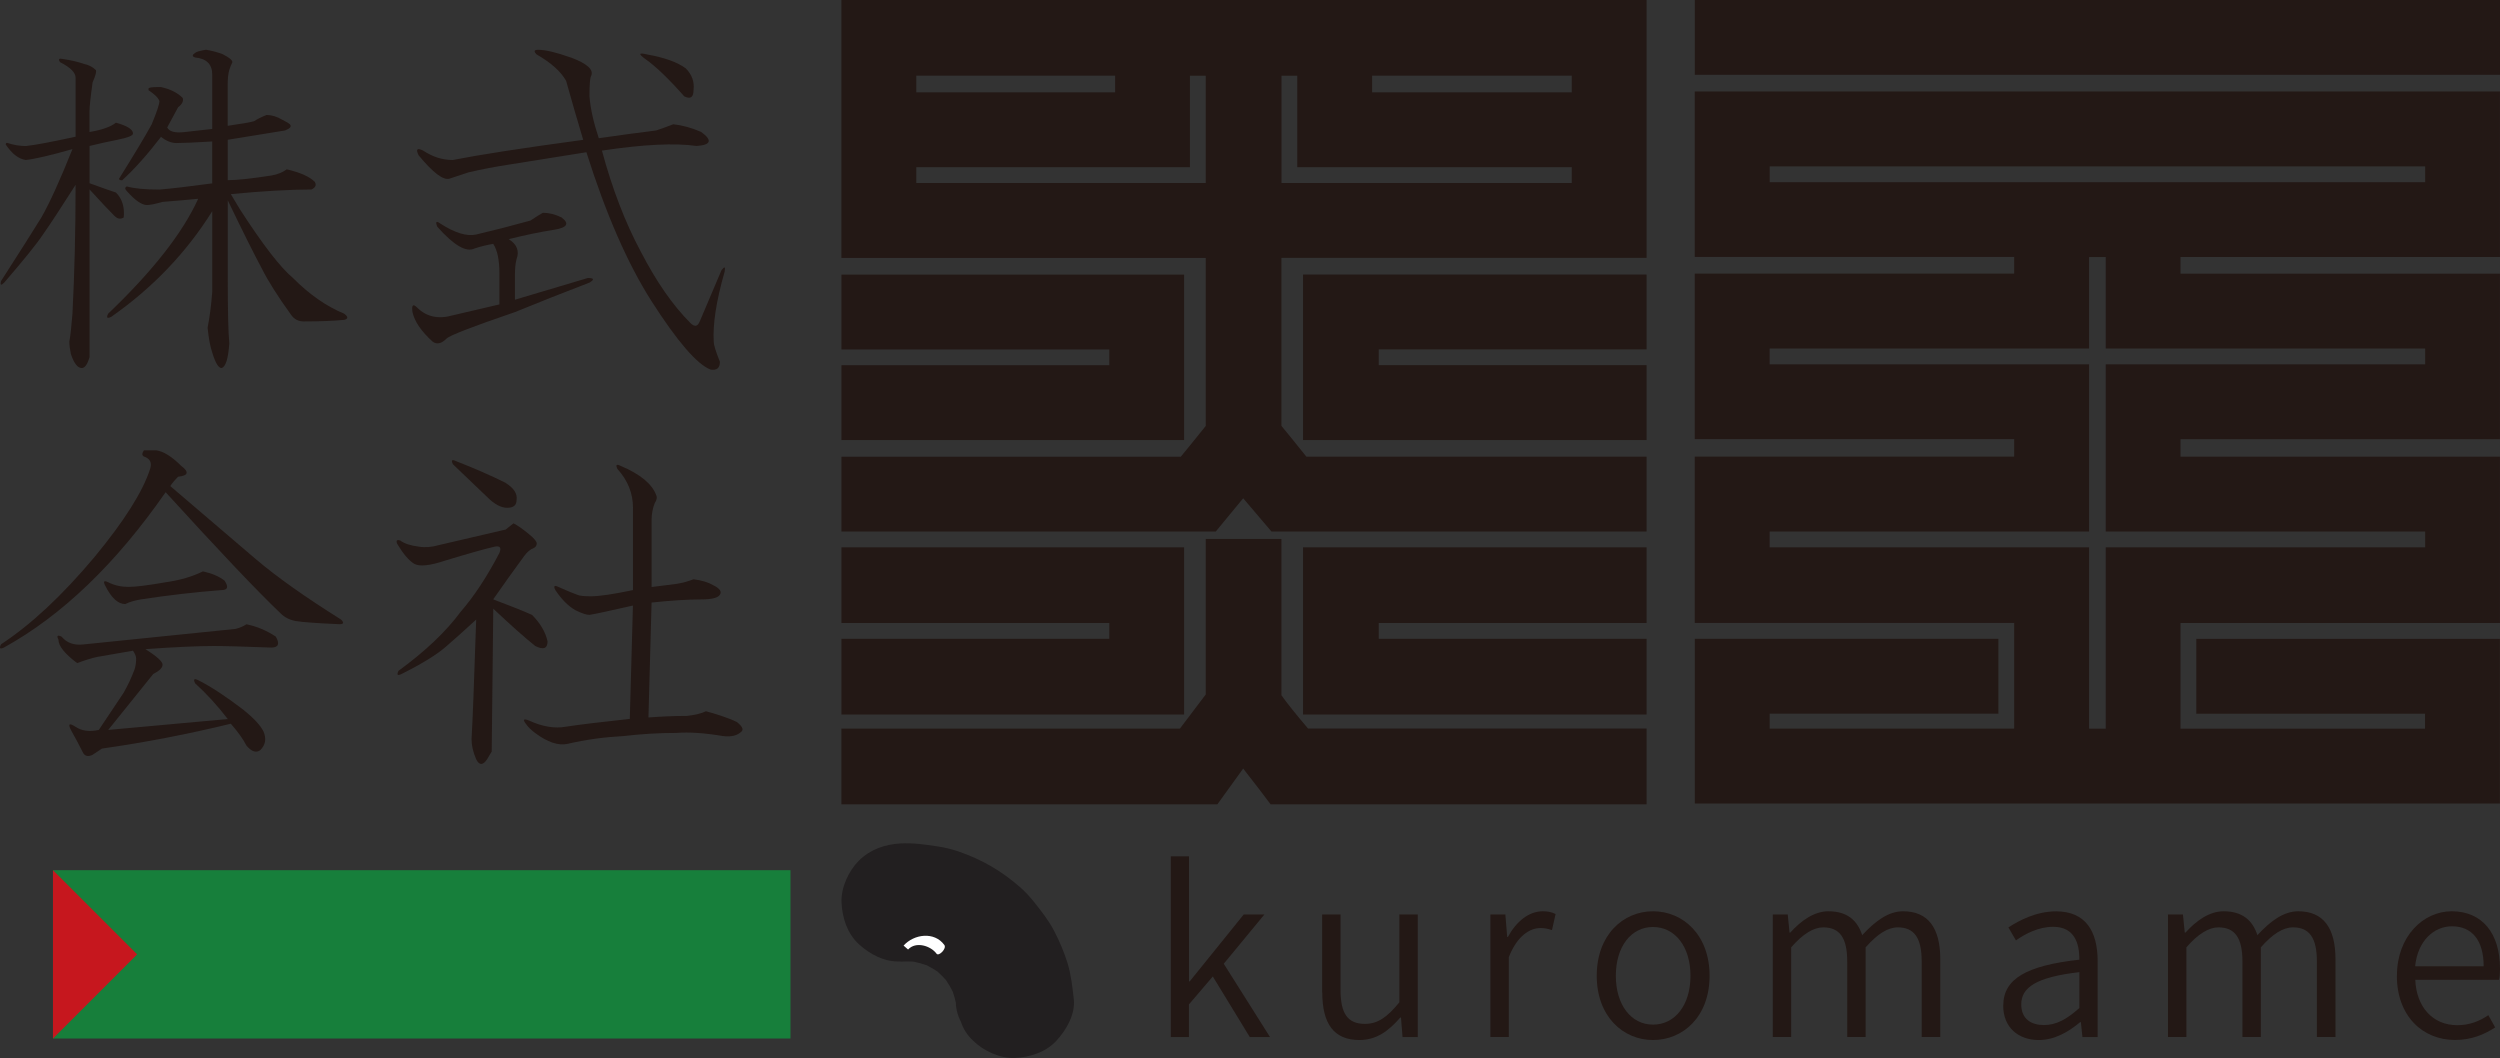
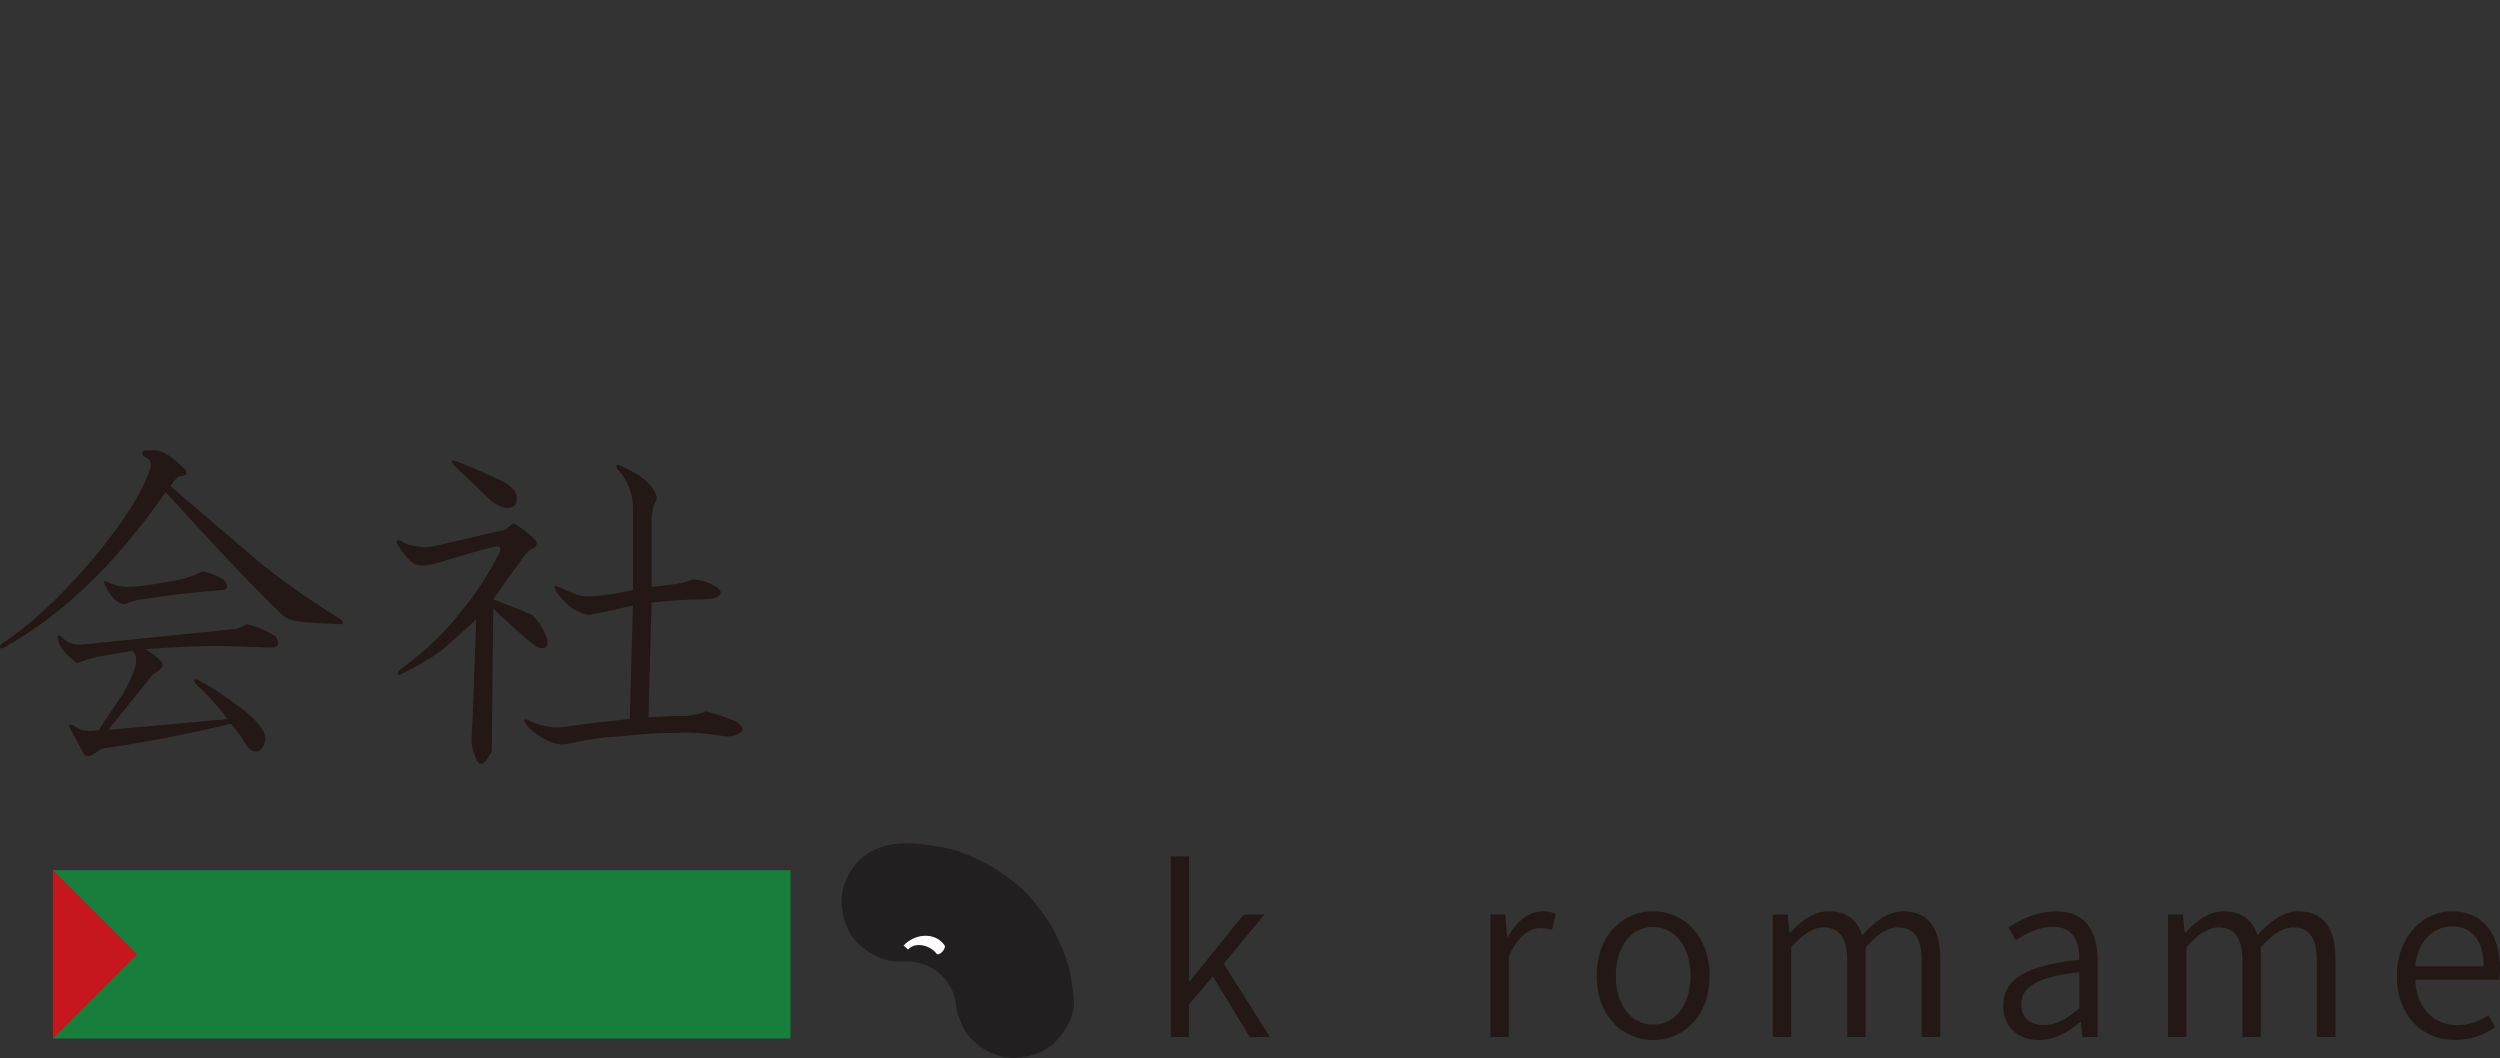
<svg xmlns="http://www.w3.org/2000/svg" id="_レイヤー_1" data-name="レイヤー 1" viewBox="0 0 399.22 168.96">
  <rect x="0" y="0" width="399.22" height="168.96" fill="#333333" stroke="none" />
  <defs>
    <style>
      .cls-1 {
        fill: #177f3b;
      }

      .cls-1, .cls-2, .cls-3, .cls-4, .cls-5 {
        stroke-width: 0px;
      }

      .cls-2 {
        fill: #221f20;
      }

      .cls-3 {
        fill: #fff;
      }

      .cls-4 {
        fill: #231815;
      }

      .cls-5 {
        fill: #c6171e;
      }
    </style>
  </defs>
  <g>
-     <path class="cls-4" d="M262.94,84.88h-59.9c-.98-1.15-2.48-2.92-4.52-5.31-.8.98-2.26,2.75-4.38,5.31h-59.77v-11.95h54.19c.88-1.06,2.21-2.7,3.98-4.91v-26.83h-58.18V0h128.58v41.18h-58.31v26.83c.88,1.06,2.21,2.7,3.98,4.91h54.33v11.95ZM189.09,70.27h-54.72v-11.95h42.77v-2.52h-42.77v-11.95h54.72v26.43ZM262.94,128.44h-60.04c-.98-1.33-2.44-3.23-4.38-5.71l-4.12,5.71h-60.04v-12.09h54.06c.27-.35,1.64-2.17,4.12-5.45v-24.84h12.09v24.97c.88,1.24,2.3,3.01,4.25,5.31h54.06v12.09ZM189.09,114.1h-54.72v-12.09h42.77v-2.52h-42.77v-12.09h54.72v26.7ZM192.54,29.22V12.09h-2.52v14.61h-43.7v2.52h46.22ZM178.07,14.74v-2.66h-31.75v2.66h31.75ZM250.99,29.22v-2.52h-43.83v-14.61h-2.52v17.13h46.36ZM262.94,70.27h-54.86v-26.43h54.86v11.95h-42.77v2.52h42.77v11.95ZM262.94,114.1h-54.86v-26.7h54.86v12.09h-42.77v2.52h42.77v12.09ZM250.99,14.74v-2.66h-31.88v2.66h31.88Z" />
-     <path class="cls-4" d="M399.22,11.95h-128.58V0h128.58v11.95ZM399.22,128.31h-128.58v-26.3h48.48v11.95h-36.53v2.39h39.05v-16.87h-51.01v-26.57h51.01v-2.79h-51.01v-26.43h51.01v-2.66h-51.01V14.61h128.58v26.43h-51.01v2.66h51.01v26.43h-51.01v2.79h51.01v26.57h-51.01v16.87h39.05v-2.39h-36.53v-11.95h48.48v26.3ZM387.27,29.09v-2.52h-104.67v2.52h104.67ZM387.27,87.4v-2.52h-51.01v-26.7h51.01v-2.52h-51.01v-14.61h-2.66v14.61h-51.01v2.52h51.01v26.7h-51.01v2.52h51.01v28.96h2.66v-28.96h51.01Z" />
-   </g>
+     </g>
  <path class="cls-2" d="M143.8,153.56c1.14-.06,2.27-.02,3.41.13-.84-.11-1.67-.22-2.51-.34,1.54.22,3.02.64,4.46,1.23-.75-.32-1.5-.63-2.25-.95,1.35.58,2.61,1.32,3.78,2.21-.64-.49-1.27-.98-1.91-1.47,1.12.88,2.13,1.88,3.01,3-.49-.64-.98-1.27-1.47-1.91.96,1.25,1.75,2.6,2.37,4.05-.32-.75-.63-1.5-.95-2.25.57,1.39.96,2.82,1.17,4.3-.11-.84-.22-1.67-.34-2.51.02.16.04.31.06.47-.05,1.3.22,2.51.81,3.63.38,1.17,1.03,2.18,1.95,3.03,1.63,1.63,4.32,2.87,6.66,2.76,2.44-.11,4.96-.91,6.66-2.76,1.58-1.72,3.04-4.23,2.76-6.66-.22-1.92-.43-3.87-1-5.73-.54-1.75-1.27-3.45-2.11-5.08-.87-1.7-2.06-3.19-3.24-4.68-.69-.86-1.43-1.67-2.26-2.39-2.99-2.6-6.08-4.39-9.83-5.68-1.08-.37-2.19-.63-3.32-.8-1.98-.3-3.92-.58-5.91-.47-2.5.14-4.86.96-6.66,2.76-1.63,1.63-2.87,4.32-2.76,6.66.11,2.44.91,4.96,2.76,6.66,1.78,1.64,4.17,2.9,6.66,2.76h0Z" />
  <path class="cls-3" d="M145.01,151.63h0c1.22-1.35,3.62-.61,4.55.67.35.47,1.66-.83,1.24-1.4-1.6-2.19-4.84-1.75-6.51.1" />
  <g>
-     <path class="cls-4" d="M13.31,10.18c.82.17,1.49.5,1.98.99.16.17,0,.83-.5,1.98-.33,2.32-.5,3.89-.5,4.71v3.22c1.98-.33,3.39-.82,4.22-1.49,1.82.5,2.73,1.08,2.73,1.74,0,.33-.83.66-2.48.99-1.65.33-3.14.66-4.46.99v5.95c1.82.66,3.22,1.16,4.22,1.49.99.99,1.4,2.32,1.24,3.97-.5.33-.99.25-1.49-.25-.83-.82-2.15-2.23-3.97-4.22v26.78c-.33,1.15-.74,1.74-1.24,1.74-.66,0-1.24-.74-1.74-2.23-.17-.82-.25-1.49-.25-1.98.16-.82.33-2.31.5-4.46.33-6.45.5-13.3.5-20.58-2.32,3.64-4.05,6.28-5.21,7.93-.99,1.49-3.06,4.05-6.2,7.69-.5.5-.66.41-.5-.25,2.98-4.63,5.12-8.02,6.45-10.17,1.32-2.31,2.98-5.95,4.96-10.91-3.47.99-5.95,1.57-7.44,1.74-1.16-.16-2.23-.99-3.22-2.48,0-.16.08-.25.25-.25.99.33,1.98.5,2.98.5,1.49-.16,4.13-.66,7.93-1.49v-9.42c0-.82-.83-1.65-2.48-2.48-.33-.5-.17-.66.5-.5,1.15.17,2.23.41,3.22.74ZM35.62,8.69c.99.5,1.49.91,1.49,1.24-.17.33-.33.74-.5,1.24-.17.66-.25,1.41-.25,2.23v6.69c2.31-.33,3.72-.58,4.22-.74.5-.33,1.15-.66,1.98-.99.82,0,1.65.25,2.48.74.66.33,1.07.58,1.24.74.33.33.08.66-.74.99l-9.17,1.49v6.45c1.49,0,3.8-.25,6.94-.74.99-.16,1.82-.5,2.48-.99,2.15.5,3.63,1.16,4.46,1.98.33.5.16.91-.5,1.24-3.47,0-7.77.25-12.89.74l1.49,2.48c3.63,5.62,6.45,9.26,8.43,10.91,2.64,2.65,5.37,4.55,8.18,5.7.66.5.66.83,0,.99-1.82.17-3.97.25-6.45.25-.83,0-1.49-.33-1.98-.99-2.15-2.98-3.72-5.45-4.71-7.44-1.16-2.15-2.98-5.78-5.45-10.91v12.4c0,5.29.08,8.76.25,10.41-.17,2.48-.58,3.8-1.24,3.97-.5,0-.99-.83-1.49-2.48-.33-.99-.58-2.31-.74-3.97.33-1.65.58-3.55.74-5.7v-12.89c-4.13,6.61-9.51,12.23-16.12,16.86-.66.33-.83.17-.5-.5,7.1-6.78,11.9-12.89,14.38-18.35-1.65.17-3.56.33-5.7.5-1.16.33-1.98.5-2.48.5-.83,0-1.9-.74-3.22-2.23-.33-.33-.33-.58,0-.74,1.15.33,2.89.5,5.21.5,1.98-.16,4.79-.5,8.43-.99v-6.69c-2.81.17-4.71.25-5.7.25-.83,0-1.65-.33-2.48-.99-2.15,2.81-4.22,5.13-6.2,6.94-.33,0-.5-.08-.5-.25,2.48-3.97,4.22-6.86,5.21-8.68.82-1.98,1.24-3.22,1.24-3.72-.17-.5-.74-1.07-1.74-1.74v-.25c0-.16.5-.25,1.49-.25h.5c1.49.33,2.64.91,3.47,1.74.16.5-.09.99-.74,1.49l-1.74,3.22c.33.66,1.24.91,2.73.74,1.49-.16,2.98-.33,4.46-.5v-8.68c0-1.65-.91-2.56-2.73-2.73-.5-.16-.5-.41,0-.74.16-.16.74-.33,1.74-.5.99.17,1.9.41,2.73.74Z" />
-     <path class="cls-4" d="M89.67,34.72c1.32.99.91,1.65-1.24,1.98-2.15.33-4.55.83-7.19,1.49,1.32.83,1.74,1.9,1.24,3.22-.17.66-.25,1.49-.25,2.48v3.97l11.65-3.47c.99,0,1.07.25.25.74-4.3,1.65-8.27,3.22-11.9,4.71-6.78,2.32-10.41,3.72-10.91,4.22-.83.83-1.57.99-2.23.5-1.82-1.65-2.89-3.22-3.22-4.71-.17-1.15.08-1.4.74-.74,1.49,1.49,3.39,1.9,5.7,1.24,2.15-.5,4.63-1.07,7.44-1.74v-4.96c0-2.15-.33-3.72-.99-4.71-.99.17-1.98.41-2.98.74-1.33.66-3.31-.5-5.95-3.47-.33-.82-.17-.99.5-.5,2.31,1.49,4.22,2.07,5.7,1.74,2.81-.66,5.7-1.4,8.68-2.23.99-.66,1.65-1.07,1.98-1.24.99,0,1.98.25,2.98.74ZM91.16,9.18c2.64.99,3.72,1.98,3.22,2.98-.17.33-.25,1.41-.25,3.22.16,1.98.66,4.22,1.49,6.69,3.47-.5,6.53-.91,9.17-1.24.99-.33,1.9-.66,2.73-.99,1.49.17,2.98.58,4.46,1.24,1.82,1.33,1.57,2.07-.74,2.23-3.47-.5-8.52-.25-15.12.74,1.65,6.12,3.72,11.49,6.2,16.12,2.48,4.8,5.12,8.6,7.93,11.41.66.66,1.15.58,1.49-.25l3.47-8.18c.5-.66.66-.58.5.25-1.33,4.63-1.9,8.35-1.74,11.16,0,.5.33,1.57.99,3.22,0,.99-.5,1.4-1.49,1.24-2.15-.83-5.29-4.46-9.42-10.91-3.8-5.95-7.28-13.88-10.41-23.8-4.13.66-8.27,1.33-12.4,1.98-2.15.33-4.3.74-6.45,1.24-1.49.5-2.48.83-2.98.99-.99.33-2.65-.91-4.96-3.72-.5-.99-.25-1.24.74-.74,1.49.99,3.06,1.49,4.71,1.49,4.13-.82,11.07-1.9,20.83-3.22-.99-3.3-1.9-6.45-2.73-9.42-.83-1.49-2.4-2.89-4.71-4.22-.5-.5-.41-.74.25-.74,1.15,0,2.89.41,5.21,1.24ZM109.51,10.92c.99.99,1.4,2.15,1.24,3.47,0,1.16-.5,1.49-1.49.99-2.48-2.81-4.55-4.79-6.2-5.95-1.16-.82-1.08-1.07.25-.74,2.81.5,4.87,1.24,6.2,2.23Z" />
    <path class="cls-4" d="M28.43,76.13c-.5.5-.91.99-1.24,1.49,5.62,4.8,10.17,8.68,13.64,11.65,3.3,2.81,7.85,6.04,13.64,9.67.5.5.41.74-.25.74-3.64-.16-5.95-.33-6.94-.5-.99-.16-1.82-.58-2.48-1.24-3.8-3.63-9.92-10.08-18.35-19.34-7.93,11.41-16.53,19.67-25.79,24.79-.66.33-.83.17-.5-.5,4.79-3.14,9.75-7.77,14.88-13.88,4.79-5.79,7.77-10.5,8.93-14.13.33-.99,0-1.65-.99-1.98-.33-.16-.33-.5,0-.99h1.98c1.15.17,2.48.99,3.97,2.48,1.32.99,1.15,1.57-.5,1.74ZM44.05,101.67c.66,1.16.41,1.74-.74,1.74-4.3-.16-7.36-.25-9.17-.25-2.65,0-6.28.17-10.91.5,1.82,1.16,2.73,1.98,2.73,2.48s-.5.99-1.49,1.49l-7.19,8.93,19.09-1.74c-1.65-2.15-3.39-4.05-5.21-5.7-.33-.66-.17-.83.5-.5,1.98.99,4.38,2.57,7.19,4.71,1.65,1.33,2.73,2.48,3.22,3.47.5,1.16.33,2.15-.5,2.98-.66.5-1.41.25-2.23-.74-.5-.99-1.33-2.15-2.48-3.47-6.78,1.65-13.64,2.98-20.58,3.97-.5.33-.99.66-1.49.99-.66.33-1.16.25-1.49-.25-.66-1.32-1.33-2.56-1.98-3.72-.5-.99-.25-1.15.74-.5.99.66,2.23.83,3.72.5l3.97-5.95c.66-1.15,1.24-2.39,1.74-3.72.16-.5.25-1.07.25-1.74,0-.33-.17-.74-.5-1.24-1.98.33-3.89.66-5.7.99-.83.17-1.9.5-3.22.99-1.98-1.49-2.98-2.73-2.98-3.72-.33-.66-.17-.83.5-.5.82.99,1.98,1.41,3.47,1.24l24.3-2.48c.66-.16,1.24-.41,1.74-.74,1.65.33,3.22.99,4.71,1.98ZM35.87,92.74c.66.99.5,1.49-.5,1.49-4.3.33-8.6.83-12.89,1.49-.99.17-1.82.41-2.48.74-1.16,0-2.23-.99-3.22-2.98-.33-.66-.17-.83.5-.5.99.5,2.06.74,3.22.74s3.14-.25,5.95-.74c2.31-.33,4.3-.91,5.95-1.74,1.49.33,2.64.83,3.47,1.49Z" />
    <path class="cls-4" d="M84.47,85.3c.82.66,1.24,1.16,1.24,1.49s-.17.58-.5.74c-.5.17-.99.58-1.49,1.24-1.82,2.48-3.47,4.8-4.96,6.94,2.64.99,4.71,1.82,6.2,2.48,1.32,1.33,2.15,2.73,2.48,4.22,0,1.16-.66,1.41-1.98.74-1.65-1.32-3.89-3.31-6.69-5.95l-.25,22.81-.74,1.24c-.66.99-1.24.99-1.74,0-.5-1.16-.74-2.23-.74-3.22.16-2.64.41-9.01.74-19.09-1.98,1.82-3.56,3.22-4.71,4.22-1.49,1.33-3.89,2.81-7.19,4.46-.66.33-.83.17-.5-.5,4.3-3.14,7.6-6.28,9.92-9.42,2.15-2.48,4.22-5.62,6.2-9.42.33-.83.08-1.15-.74-.99-1.49.33-4.13,1.08-7.93,2.23-2.48.83-4.13.99-4.96.5-.83-.5-1.74-1.57-2.73-3.22-.17-.5,0-.66.5-.5.66.5,1.65.83,2.98.99.99.17,2.06.09,3.22-.25,2.81-.66,6.36-1.49,10.66-2.48l1.24-.99c.66.33,1.49.91,2.48,1.74ZM80.75,77.12c1.32.83,1.9,1.74,1.74,2.73,0,.83-.5,1.24-1.49,1.24s-2.07-.58-3.22-1.74l-5.45-5.21c-.33-.66-.17-.83.5-.5,2.98,1.16,5.62,2.32,7.93,3.47ZM104.8,79.11c.16.33.08.74-.25,1.24-.33.83-.5,1.74-.5,2.73v10.66l3.97-.5c.99-.16,1.9-.41,2.73-.74,1.32.17,2.39.5,3.22.99.99.5,1.32.99.99,1.49-.33.5-1.33.74-2.98.74-2.15,0-4.8.17-7.93.5l-.5,18.35c2.15-.16,4.22-.25,6.2-.25,1.32-.16,2.31-.41,2.98-.74.66.17,1.49.41,2.48.74.99.33,1.82.66,2.48.99.82.66,1.07,1.16.74,1.49-.66.66-1.65.91-2.98.74-2.98-.5-5.45-.66-7.44-.5-2.81,0-5.62.17-8.43.5-3.14.17-6.12.58-8.93,1.24-1.49.33-3.22-.25-5.21-1.74-.66-.5-1.16-.99-1.49-1.49-.5-.66-.33-.83.5-.5,2.15.99,4.13,1.33,5.95.99,2.15-.33,5.54-.74,10.17-1.24l.5-18.1c-3.64.83-5.95,1.33-6.94,1.49-.5,0-1.24-.25-2.23-.74-1.16-.66-2.23-1.74-3.22-3.22-.33-.66-.17-.83.5-.5,1.49.66,2.48,1.08,2.98,1.24.33.17,1.07.25,2.23.25,1.32,0,3.55-.33,6.69-.99v-13.14c0-2.31-.83-4.38-2.48-6.2-.33-.66-.17-.83.5-.5,3.14,1.33,5.04,2.89,5.7,4.71Z" />
  </g>
  <g>
    <path class="cls-4" d="M186.97,136.75h2.9v19.97h.11l8.63-10.69h3.3l-6.49,7.87,7.39,11.71h-3.23l-5.91-9.68-3.81,4.46v5.22h-2.9v-28.86Z" />
-     <path class="cls-4" d="M211.13,158.47v-12.44h2.94v12.07c0,3.73,1.12,5.4,3.88,5.4,2.07,0,3.55-1.05,5.51-3.44v-14.03h2.94v19.58h-2.43l-.25-3.12h-.11c-1.85,2.14-3.81,3.59-6.52,3.59-4.1,0-5.94-2.61-5.94-7.61Z" />
    <path class="cls-4" d="M238,146.03h2.39l.29,3.59h.11c1.34-2.46,3.34-4.1,5.55-4.1.83,0,1.41.11,2.07.44l-.58,2.57c-.65-.22-1.09-.33-1.85-.33-1.67,0-3.7,1.23-5.04,4.64v12.76h-2.94v-19.58Z" />
    <path class="cls-4" d="M254.98,155.82c0-6.52,4.2-10.3,8.99-10.3s9.03,3.77,9.03,10.3-4.24,10.26-9.03,10.26-8.99-3.77-8.99-10.26ZM269.95,155.82c0-4.64-2.46-7.79-5.98-7.79s-5.94,3.15-5.94,7.79,2.43,7.8,5.94,7.8,5.98-3.12,5.98-7.8Z" />
    <path class="cls-4" d="M283.09,146.03h2.39l.29,2.9h.11c1.7-1.89,3.81-3.41,6.09-3.41,3.05,0,4.64,1.49,5.4,3.81,2.1-2.25,4.17-3.81,6.53-3.81,3.99,0,5.94,2.65,5.94,7.65v12.43h-2.97v-12.07c0-3.77-1.2-5.44-3.81-5.44-1.59,0-3.26,1.05-5.14,3.19v14.32h-2.94v-12.07c0-3.77-1.2-5.44-3.84-5.44-1.52,0-3.26,1.05-5.11,3.19v14.32h-2.94v-19.58Z" />
    <path class="cls-4" d="M319.9,160.57c0-4.28,3.73-6.38,12.14-7.32.04-2.64-.8-5.25-4.17-5.25-2.36,0-4.46,1.12-5.95,2.17l-1.2-2.07c1.7-1.12,4.46-2.57,7.61-2.57,4.75,0,6.64,3.23,6.64,7.94v12.14h-2.43l-.25-2.39h-.11c-1.89,1.59-4.13,2.86-6.6,2.86-3.23,0-5.69-1.96-5.69-5.51ZM332.05,160.97v-5.73c-6.92.8-9.28,2.46-9.28,5.15,0,2.36,1.63,3.3,3.62,3.3s3.66-.94,5.66-2.72Z" />
    <path class="cls-4" d="M346.2,146.03h2.39l.29,2.9h.11c1.7-1.89,3.81-3.41,6.09-3.41,3.05,0,4.64,1.49,5.4,3.81,2.1-2.25,4.17-3.81,6.53-3.81,3.99,0,5.94,2.65,5.94,7.65v12.43h-2.97v-12.07c0-3.77-1.2-5.44-3.81-5.44-1.59,0-3.26,1.05-5.14,3.19v14.32h-2.94v-12.07c0-3.77-1.2-5.44-3.84-5.44-1.52,0-3.26,1.05-5.11,3.19v14.32h-2.94v-19.58Z" />
    <path class="cls-4" d="M382.76,155.82c0-6.34,4.24-10.3,8.74-10.3,4.89,0,7.72,3.52,7.72,9.17,0,.65-.04,1.3-.15,1.77h-13.38c.18,4.35,2.79,7.25,6.71,7.25,1.92,0,3.52-.62,4.96-1.6l1.09,1.96c-1.71,1.09-3.7,2-6.42,2-5.15,0-9.28-3.81-9.28-10.26ZM396.61,154.3c0-4.17-1.88-6.38-5.07-6.38-2.9,0-5.48,2.36-5.87,6.38h10.95Z" />
  </g>
  <rect class="cls-1" x="8.46" y="138.96" width="117.77" height="26.88" />
  <polyline class="cls-5" points="8.46 138.96 21.9 152.4 8.46 165.84" />
</svg>